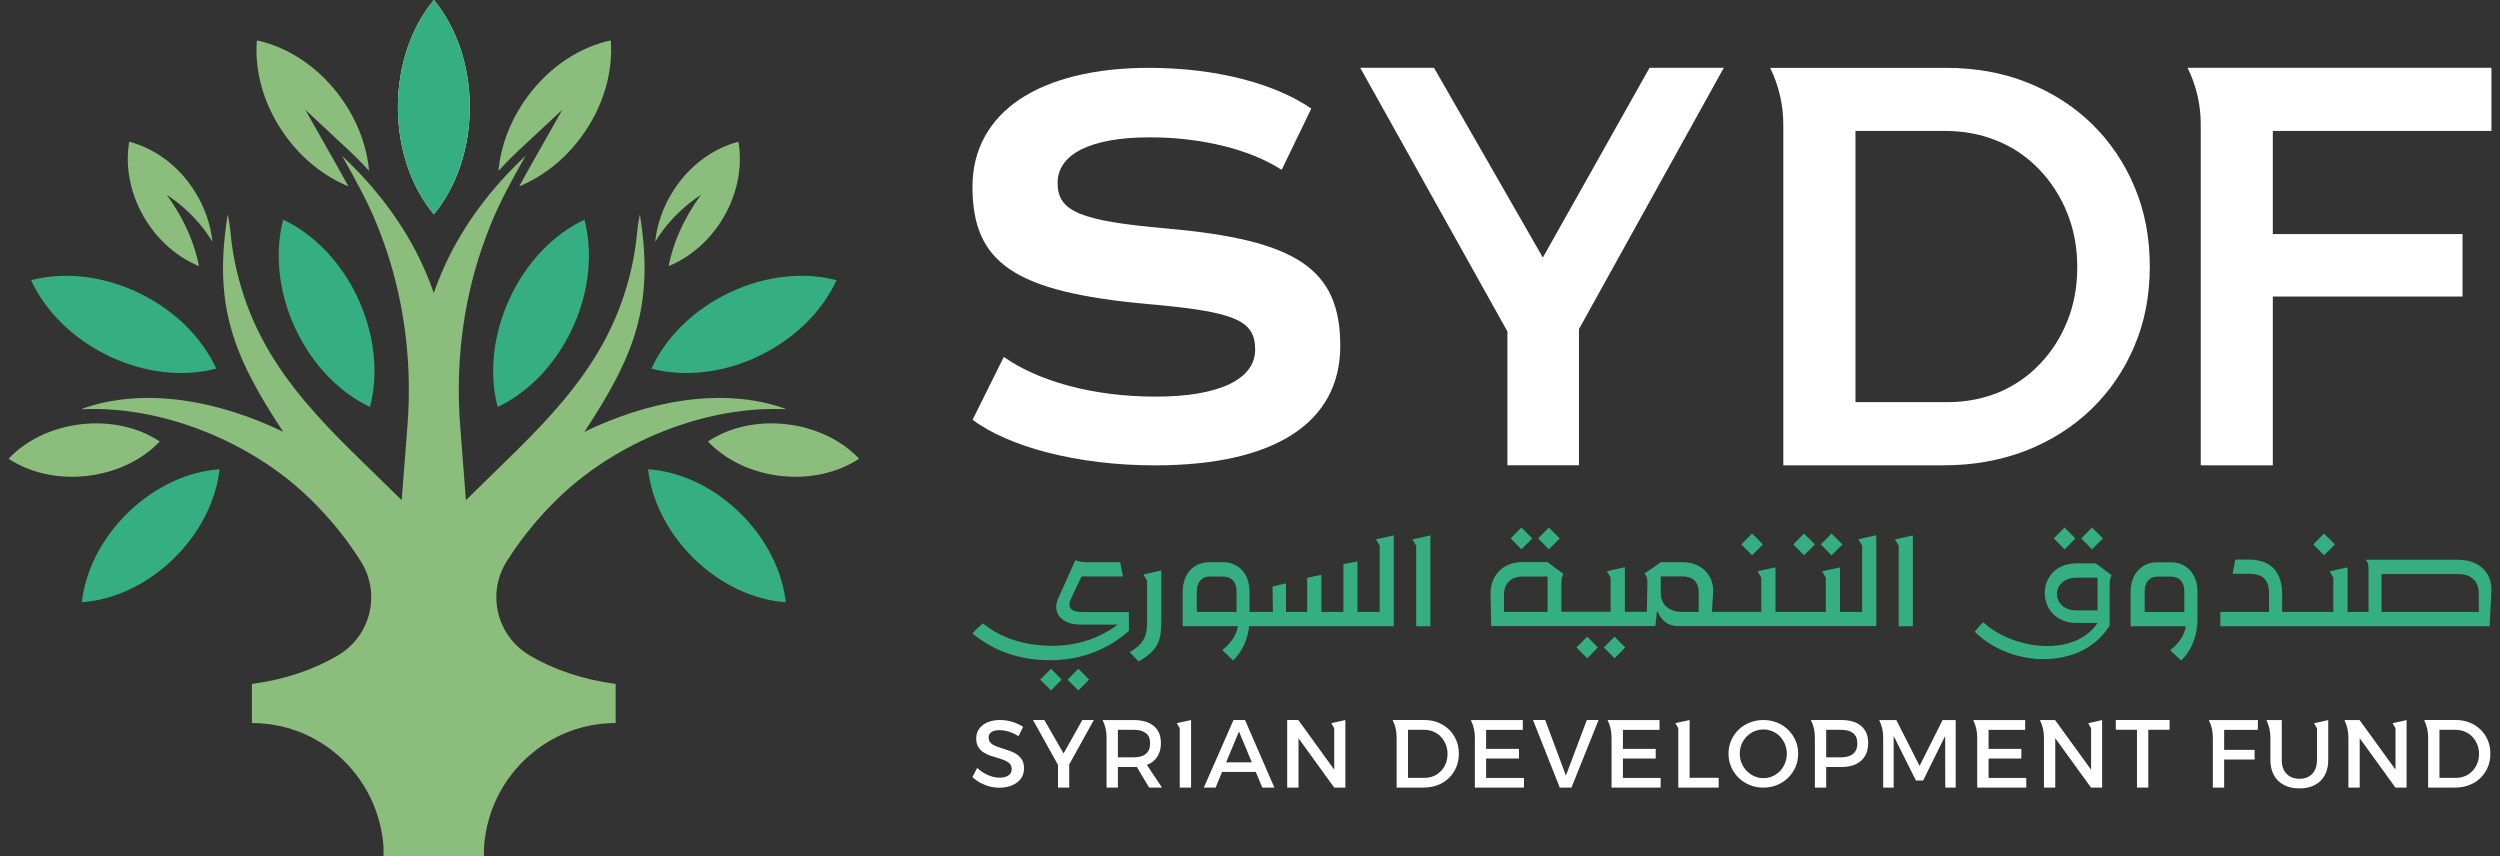
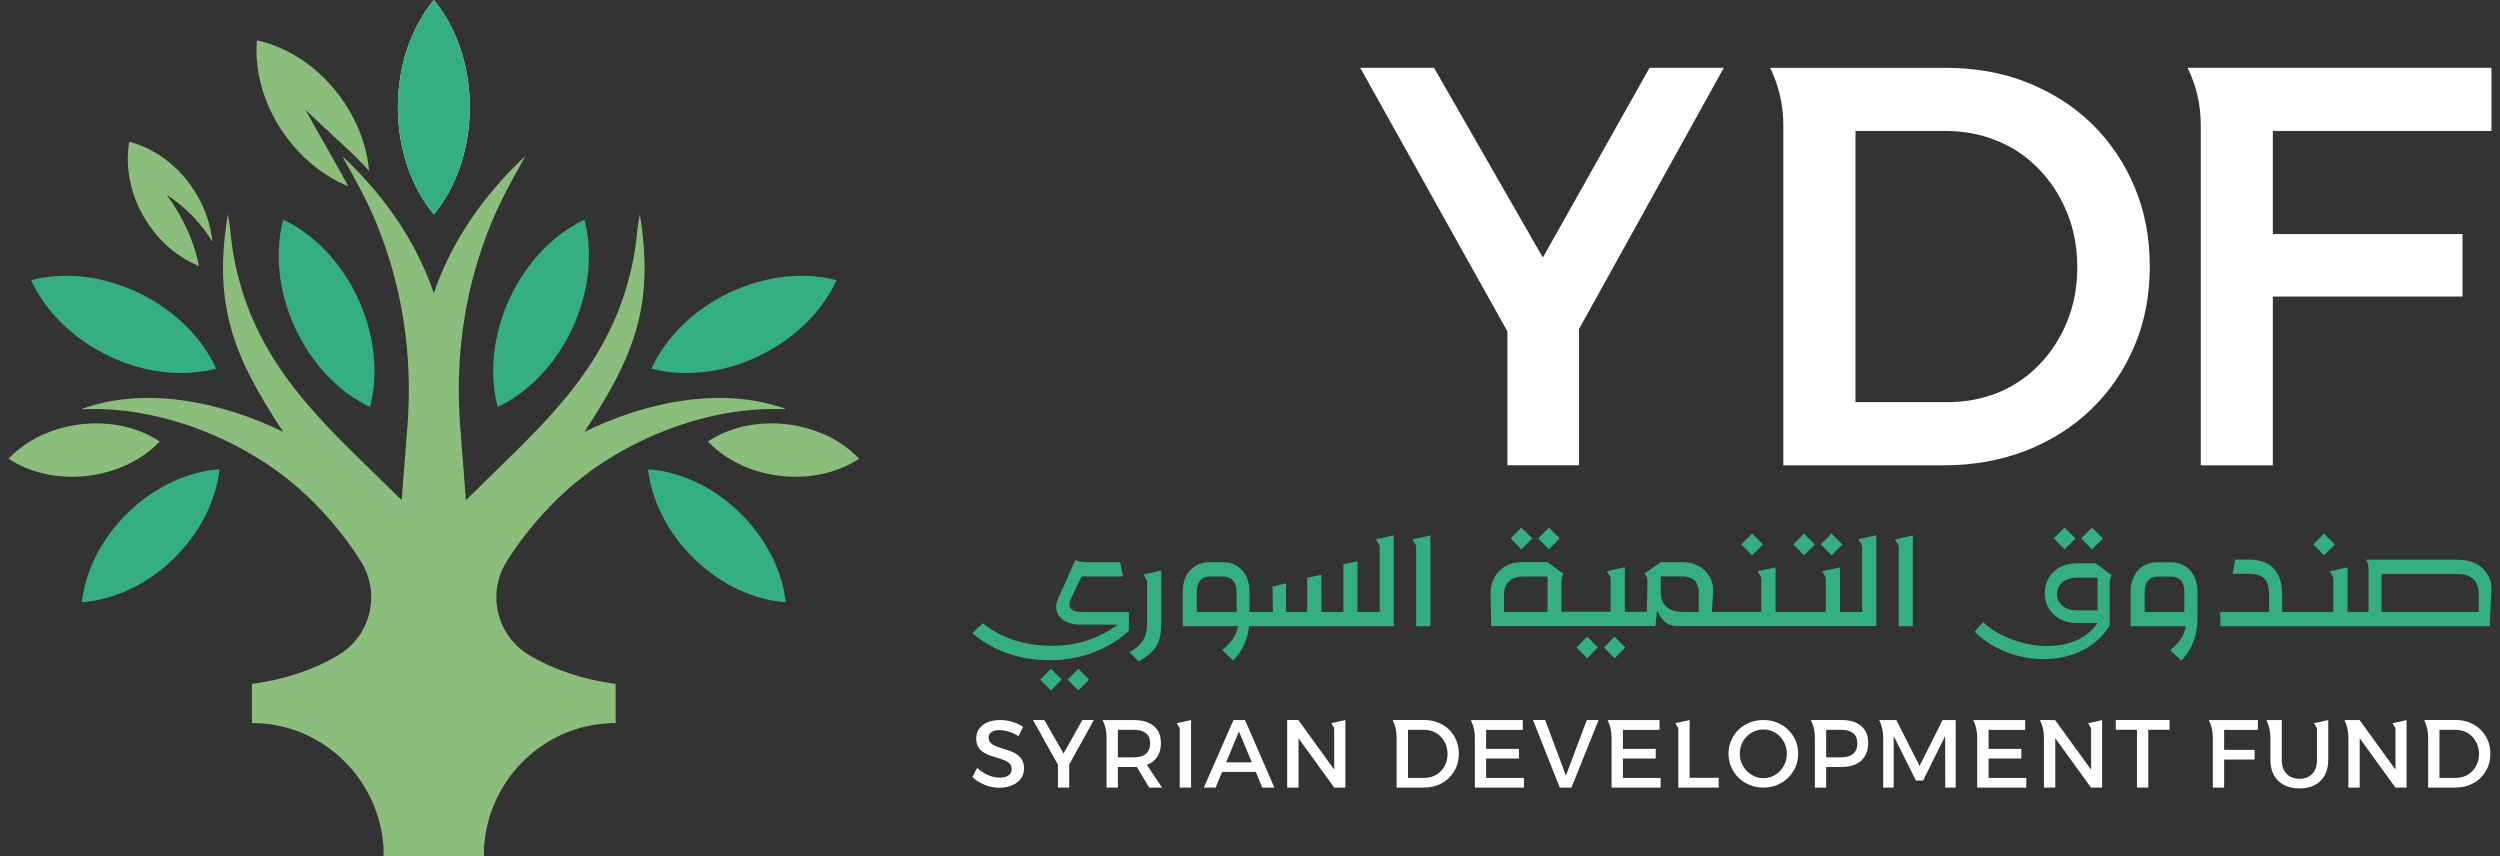
<svg xmlns="http://www.w3.org/2000/svg" width="146" height="50" viewBox="0 0 146 50" fill="none">
  <rect x="0" y="0" width="146" height="50" fill="#333333" stroke="none" />
  <g clip-path="url(#clip0_813_846)">
    <path d="M22.419 50H22.405V49.536C22.416 49.691 22.419 49.845 22.419 50Z" fill="white" />
    <path d="M45.868 23.872C45.862 23.886 45.862 23.894 45.862 23.894V23.9C41.351 23.69 36.431 25.656 33.109 28.618C31.87 29.725 30.567 31.21 29.577 32.809C28.431 34.65 29.001 37.091 30.869 38.236C30.88 38.242 30.891 38.25 30.902 38.259C32.295 39.092 34.028 39.686 35.953 39.943V42.226C35.827 42.226 35.701 42.226 35.575 42.237C34.006 42.311 32.561 42.861 31.376 43.747C29.593 45.078 28.401 47.162 28.263 49.539C28.252 49.694 28.25 49.848 28.25 50.003H22.416C22.416 49.848 22.411 49.691 22.402 49.539C22.265 47.165 21.07 45.078 19.29 43.747C18.105 42.861 16.66 42.311 15.091 42.237C14.965 42.229 14.841 42.226 14.712 42.226V39.943C16.635 39.686 18.371 39.09 19.764 38.259C19.778 38.253 19.786 38.242 19.797 38.236C21.665 37.094 22.235 34.65 21.089 32.809C20.099 31.21 18.796 29.725 17.556 28.618C14.235 25.656 9.315 23.69 4.803 23.9V23.894C4.803 23.894 4.803 23.889 4.798 23.872C8.599 22.517 13.039 23.513 16.539 25.22C13.613 20.772 12.441 17.862 13.3 12.526C13.423 13.045 13.456 13.6 13.522 14.13C13.613 14.85 13.747 15.551 13.936 16.25C15.425 21.973 19.534 25.302 23.458 29.209L23.653 26.705L23.793 24.897C24.067 21.401 23.672 17.873 22.548 14.555C22.378 14.052 22.197 13.564 22.005 13.092C21.445 11.717 20.707 10.4 19.975 9.102C21.939 10.933 23.615 13.127 24.717 15.565C24.948 16.076 25.156 16.592 25.334 17.122C25.512 16.592 25.721 16.076 25.951 15.565C27.054 13.127 28.73 10.93 30.693 9.102C29.961 10.397 29.223 11.714 28.664 13.092C28.472 13.564 28.291 14.05 28.121 14.555C26.996 17.873 26.604 21.401 26.876 24.897L27.015 26.705L27.21 29.209C31.135 25.3 35.243 21.973 36.732 16.25C36.922 15.551 37.056 14.85 37.147 14.13C37.212 13.602 37.245 13.047 37.369 12.526C38.224 17.862 37.056 20.772 34.13 25.22C37.629 23.511 42.069 22.517 45.871 23.872H45.868Z" fill="#8BBE7C" />
    <path d="M28.252 50H28.266V49.536C28.255 49.691 28.252 49.845 28.252 50Z" fill="white" />
    <path d="M27.435 6.259C27.435 8.732 26.626 10.957 25.337 12.517C24.045 10.96 23.236 8.732 23.236 6.259C23.236 3.785 24.045 1.557 25.337 0C26.626 1.557 27.435 3.785 27.435 6.259Z" fill="white" />
-     <path d="M42.105 12.937C41.315 14.168 40.226 15.06 39.047 15.54C39.304 14.248 39.869 12.84 40.934 11.38C40.286 11.805 39.483 12.446 38.761 13.39C38.572 13.638 38.408 13.881 38.262 14.119C38.369 13.108 38.72 12.073 39.329 11.126C40.278 9.641 41.671 8.655 43.125 8.277C43.38 9.768 43.056 11.452 42.105 12.937Z" fill="#8BBE7C" />
    <path d="M27.435 6.259C27.435 8.732 26.626 10.957 25.337 12.517C24.045 10.96 23.236 8.732 23.236 6.259C23.236 3.785 24.045 1.557 25.337 0C26.626 1.557 27.435 3.785 27.435 6.259Z" fill="#35AF81" />
    <path d="M33.43 19.165C32.429 21.327 30.822 22.936 29.064 23.767C28.565 21.873 28.762 19.593 29.763 17.431C30.764 15.27 32.374 13.657 34.132 12.829C34.629 14.723 34.434 17.003 33.433 19.162L33.43 19.165Z" fill="#35AF81" />
    <path d="M44.315 20.794C42.179 21.815 39.924 22.02 38.043 21.528C38.855 19.748 40.446 18.119 42.582 17.097C44.718 16.076 46.975 15.869 48.854 16.363C48.04 18.141 46.452 19.772 44.312 20.791L44.315 20.794Z" fill="#35AF81" />
    <path d="M45.588 27.793C43.843 27.594 42.341 26.835 41.342 25.783C42.544 24.979 44.181 24.576 45.925 24.775C47.669 24.974 49.175 25.733 50.171 26.788C48.969 27.588 47.332 27.991 45.588 27.793Z" fill="#8BBE7C" />
    <path d="M40.569 32.663C38.981 31.128 38.051 29.22 37.848 27.406C39.65 27.527 41.584 28.378 43.172 29.913C44.759 31.448 45.689 33.358 45.889 35.169C44.087 35.048 42.157 34.195 40.566 32.66L40.569 32.663Z" fill="#35AF81" />
-     <path d="M33.951 7.992C32.95 9.348 31.672 10.328 30.323 10.883C30.583 10.4 30.866 9.897 31.167 9.364L32.84 6.408L30.364 8.716C29.925 9.124 29.508 9.544 29.11 9.977C29.247 8.509 29.812 6.987 30.814 5.632C32.111 3.871 33.885 2.741 35.668 2.358C35.813 4.191 35.248 6.231 33.951 7.99V7.992Z" fill="#8BBE7C" />
    <path d="M8.566 12.937C9.356 14.168 10.445 15.06 11.624 15.54C11.366 14.248 10.801 12.84 9.737 11.38C10.384 11.805 11.188 12.445 11.909 13.389C12.098 13.638 12.263 13.881 12.408 14.118C12.301 13.108 11.95 12.073 11.341 11.126C10.393 9.64 8.999 8.655 7.546 8.277C7.291 9.767 7.614 11.451 8.566 12.937Z" fill="#8BBE7C" />
    <path d="M17.241 19.165C18.242 21.327 19.849 22.936 21.607 23.767C22.106 21.873 21.909 19.593 20.908 17.431C19.907 15.27 18.297 13.657 16.539 12.829C16.042 14.723 16.237 17.003 17.238 19.162L17.241 19.165Z" fill="#35AF81" />
    <path d="M6.355 20.794C8.492 21.815 10.746 22.02 12.628 21.528C11.816 19.748 10.225 18.119 8.089 17.097C5.952 16.076 3.695 15.869 1.816 16.363C2.631 18.141 4.219 19.772 6.358 20.791L6.355 20.794Z" fill="#35AF81" />
    <path d="M5.083 27.793C6.827 27.594 8.33 26.835 9.328 25.783C8.127 24.979 6.49 24.576 4.746 24.775C3.001 24.974 1.496 25.733 0.5 26.788C1.701 27.588 3.339 27.991 5.083 27.793Z" fill="#8BBE7C" />
    <path d="M10.102 32.663C11.69 31.128 12.62 29.22 12.822 27.406C11.021 27.527 9.087 28.378 7.499 29.913C5.911 31.448 4.981 33.358 4.781 35.169C6.583 35.048 8.514 34.195 10.105 32.66L10.102 32.663Z" fill="#35AF81" />
    <path d="M16.717 7.992C17.718 9.348 18.996 10.328 20.345 10.883C20.085 10.4 19.802 9.897 19.5 9.364L17.827 6.408L20.304 8.716C20.743 9.124 21.16 9.544 21.557 9.977C21.42 8.509 20.855 6.987 19.854 5.632C18.557 3.871 16.782 2.741 15 2.358C14.854 4.191 15.419 6.231 16.717 7.99V7.992Z" fill="#8BBE7C" />
    <path d="M65.927 36.84C64.696 37.947 63.091 38.557 61.309 38.557C59.526 38.557 58.001 38.002 56.791 36.989C56.978 36.779 57.186 36.591 57.403 36.403C58.426 37.245 59.806 37.715 61.448 37.715C62.951 37.715 64.221 37.262 65.285 36.475H63.091C61.937 36.475 61.448 35.735 61.788 34.971L62.803 32.709C63.075 32.834 63.322 32.834 63.618 32.834H65.414L65.584 33.667H63.16L62.54 34.979C62.34 35.407 62.471 35.743 63.184 35.743H65.927V36.842V36.84ZM61.38 39.056L62 39.689L61.38 40.321L60.744 39.689L61.38 39.056ZM62.976 39.056L63.604 39.689L62.976 40.321L62.348 39.689L62.976 39.056Z" fill="#35AF81" />
    <path d="M67.82 33.314V36.263C67.82 37.403 67.641 37.98 66.495 38.626L65.968 38.087C66.835 37.596 66.991 37.082 66.991 36.356V33.916L66.775 33.549L67.82 33.314Z" fill="#35AF81" />
    <path d="M80.358 31.503L80.575 31.87V35.738H79.278V32.784L78.455 32.947V35.738H77.169V33.568L76.34 33.742V35.735H75.101V34.068L74.316 34.255L74.338 35.735H72.975V34.559C72.975 33.496 72.317 32.834 71.434 32.834H70.611C69.725 32.834 69.07 33.496 69.07 34.559V36.569H72.292C72.229 37.052 71.881 37.585 71.376 37.966L72.018 38.573C72.583 38.013 72.871 37.292 72.948 36.569H81.395V31.266L80.35 31.497L80.358 31.503ZM72.213 35.738H69.893V34.562C69.893 33.883 70.296 33.67 70.617 33.67H71.415C71.741 33.67 72.216 33.811 72.216 34.562V35.738H72.213Z" fill="#35AF81" />
    <path d="M82.706 31.87L82.489 31.503L83.534 31.268V36.572H82.706V31.867V31.87Z" fill="#35AF81" />
    <path d="M90.454 30.81L89.829 31.442L90.454 32.08L91.087 31.442L90.454 30.81ZM88.849 30.81L88.224 31.442L88.849 32.08L89.486 31.442L88.849 30.81Z" fill="#35AF81" />
    <path d="M94.291 37.182L93.665 37.811L94.291 38.444L94.916 37.811L94.291 37.182ZM92.695 37.182L92.061 37.811L92.695 38.444L93.314 37.811L92.695 37.182Z" fill="#35AF81" />
    <path d="M102.321 31.161L101.693 31.793L102.321 32.431L102.954 31.793L102.321 31.161Z" fill="#35AF81" />
    <path d="M106.962 31.161L106.334 31.793L106.962 32.431L107.595 31.793L106.962 31.161ZM105.357 31.161L104.732 31.793L105.357 32.431L105.991 31.793L105.357 31.161Z" fill="#35AF81" />
    <path d="M108.533 31.503L108.75 31.87V35.738H107.455V33.135L106.41 33.367L106.627 33.734V35.735H103.69V33.132L102.642 33.364L102.859 33.731V35.733H99.976L100.045 34.595C100.108 33.571 99.323 32.831 98.27 32.831H97L96.032 33.493C96.194 33.651 96.208 33.828 96.208 33.985L96.178 35.73H94.891V33.126L93.844 33.358L94.06 33.725V35.727H91.186V34.325C91.186 33.858 91.186 33.764 91.301 33.513L90.372 32.825H88.915C87.659 32.825 87.034 33.739 87.048 34.667L87.086 36.561H96.674L96.764 35.724H96.811C97.061 36.348 97.527 36.561 97.974 36.561H109.575V31.257L108.527 31.489L108.533 31.503ZM90.377 35.738H87.835V34.678C87.835 34.187 88.153 33.67 88.921 33.67H90.377V35.735V35.738ZM99.205 35.738H98.289C97.428 35.738 96.987 35.296 96.987 34.606V33.662H98.273C98.761 33.662 99.205 33.897 99.205 34.601V35.738Z" fill="#35AF81" />
    <path d="M110.883 31.87L110.667 31.503L111.711 31.268V36.572H110.883V31.867V31.87Z" fill="#35AF81" />
    <path d="M115.82 36.34C116.766 37.212 118.253 37.745 119.632 37.728C120.795 37.712 121.887 37.301 122.498 36.379H121.281C120.041 36.379 119.421 35.512 119.413 34.648C119.405 33.775 120.025 32.9 121.281 32.9H122.389L123.318 33.587C123.203 33.836 123.203 33.93 123.203 34.399V36.528C122.397 37.853 120.949 38.468 119.438 38.493C117.943 38.518 116.385 37.947 115.324 36.895C115.472 36.699 115.634 36.514 115.82 36.34ZM119.942 31.442L120.57 30.81L121.207 31.442L120.57 32.083L119.942 31.442ZM122.498 35.647V33.736H121.281C120.507 33.736 120.11 34.228 120.126 34.711C120.142 35.186 120.521 35.647 121.281 35.647H122.498ZM121.547 31.442L122.175 30.81L122.811 31.442L122.175 32.083L121.547 31.442Z" fill="#35AF81" />
    <path d="M126.738 37.971C127.243 37.59 127.591 37.057 127.651 36.574H124.429V34.562C124.429 33.502 125.087 32.839 125.97 32.839H126.793C127.676 32.839 128.334 33.502 128.334 34.562V36.152C128.334 37.019 128.054 37.908 127.382 38.579L126.738 37.971ZM127.566 35.741V34.562C127.566 33.814 127.094 33.673 126.768 33.673H125.97C125.652 33.673 125.249 33.883 125.249 34.562V35.741H127.566Z" fill="#35AF81" />
    <path d="M135.725 31.161L135.1 31.793L135.725 32.431L136.359 31.793L135.725 31.161Z" fill="#35AF81" />
    <path d="M143.569 32.69H138.161C138.323 32.892 138.323 33.071 138.323 33.311V35.738H137.097V33.135L136.052 33.367L136.266 33.734V35.735H133.276V34.697C133.276 33.488 132.703 32.679 131.302 32.679H130.539L130.386 33.507H131.302C132.316 33.507 132.511 34.004 132.511 34.7V35.738H129.667V36.575H145.396L145.497 34.51C145.544 33.485 144.817 32.693 143.569 32.693V32.69ZM144.762 35.738H139.082V33.524H143.569C144.109 33.524 144.762 33.773 144.762 34.661V35.738Z" fill="#35AF81" />
    <path d="M96.334 3.959H100.67L92.212 19.218V27.171H88.032V19.356L79.437 3.959H83.746L90.103 15.041L96.334 3.959Z" fill="white" />
    <path d="M124.659 10.922C124.072 9.517 123.23 8.277 122.18 7.247C121.113 6.204 119.841 5.398 118.398 4.821C116.964 4.246 115.365 3.962 113.631 3.962H103.377C103.882 4.992 104.145 6.124 104.145 7.272V27.174H113.53C115.261 27.174 116.873 26.879 118.338 26.31C119.791 25.736 121.083 24.919 122.158 23.872C123.23 22.829 124.072 21.592 124.659 20.187C125.254 18.79 125.548 17.238 125.548 15.563C125.548 13.887 125.254 12.33 124.659 10.922ZM120.726 18.768C120.334 19.731 119.794 20.573 119.111 21.275C118.442 21.981 117.63 22.534 116.72 22.917C115.804 23.29 114.805 23.486 113.733 23.486H108.36V7.645H113.577C114.66 7.645 115.686 7.835 116.621 8.219C117.553 8.592 118.373 9.152 119.064 9.867C119.761 10.588 120.315 11.432 120.707 12.396C121.105 13.36 121.313 14.434 121.313 15.604C121.313 16.775 121.113 17.804 120.726 18.768Z" fill="white" />
    <path d="M132.733 7.645V13.671H143.811V17.316H132.733V27.174H128.524V7.264C128.524 6.118 128.263 4.983 127.753 3.959H145.5V7.647H132.733V7.645Z" fill="white" />
-     <path d="M68.135 13.343C63.072 12.901 61.764 12.352 61.764 10.682C61.764 9.011 63.676 8.02 67.142 8.02C70.288 8.02 73.097 8.777 74.849 9.92L76.58 6.339C74.46 4.887 71.037 3.962 67.099 3.962C63.953 3.962 61.342 4.6 59.545 5.806C57.744 7.013 56.792 8.777 56.792 10.902C56.792 15.378 59.269 17.042 66.972 17.752C72.12 18.199 73.302 18.696 73.302 20.413C73.302 22.13 71.24 23.163 67.491 23.163C63.742 23.163 60.588 22.227 58.621 20.844L56.8 24.513C58.863 26.073 62.883 27.177 67.447 27.177C74.427 27.177 78.272 24.695 78.272 20.195C78.272 15.695 75.716 14.008 68.138 13.346L68.135 13.343Z" fill="white" />
    <path d="M59.485 42.993C59.345 42.905 59.208 42.836 59.073 42.783C58.939 42.731 58.81 42.695 58.69 42.673C58.569 42.651 58.459 42.64 58.36 42.64C58.171 42.64 58.02 42.676 57.905 42.75C57.793 42.825 57.735 42.93 57.735 43.071C57.735 43.195 57.773 43.297 57.847 43.377C57.922 43.457 58.02 43.521 58.144 43.57C58.267 43.62 58.401 43.667 58.55 43.711C58.698 43.755 58.843 43.805 58.991 43.857C59.139 43.91 59.271 43.979 59.397 44.064C59.52 44.15 59.619 44.258 59.693 44.387C59.767 44.517 59.803 44.683 59.803 44.882C59.803 45.111 59.74 45.307 59.617 45.475C59.493 45.644 59.32 45.773 59.104 45.864C58.887 45.956 58.637 46.002 58.355 46.002C58.155 46.002 57.96 45.975 57.768 45.922C57.579 45.87 57.401 45.795 57.233 45.704C57.066 45.613 56.918 45.505 56.786 45.384L57.066 44.849C57.197 44.97 57.337 45.072 57.486 45.158C57.634 45.243 57.782 45.307 57.935 45.351C58.086 45.395 58.229 45.417 58.366 45.417C58.593 45.417 58.769 45.373 58.895 45.285C59.021 45.196 59.084 45.072 59.084 44.915C59.084 44.785 59.046 44.683 58.972 44.603C58.898 44.523 58.799 44.459 58.676 44.407C58.552 44.354 58.418 44.31 58.27 44.269C58.122 44.227 57.974 44.18 57.826 44.128C57.678 44.075 57.543 44.006 57.42 43.926C57.296 43.846 57.197 43.741 57.123 43.612C57.049 43.482 57.011 43.319 57.011 43.12C57.011 42.902 57.069 42.714 57.187 42.554C57.304 42.394 57.466 42.27 57.678 42.182C57.889 42.093 58.13 42.049 58.407 42.049C58.654 42.049 58.895 42.085 59.131 42.16C59.364 42.234 59.57 42.328 59.751 42.447L59.482 42.993H59.485Z" fill="white" />
    <path d="M63.881 42.049L62.441 44.647V45.997H61.786V44.669L60.327 42.049H60.99L62.112 44.001L63.209 42.049H63.881Z" fill="white" />
    <path d="M66.977 44.669C67.134 44.611 67.271 44.528 67.386 44.426C67.66 44.178 67.797 43.832 67.797 43.394C67.797 42.955 67.66 42.637 67.386 42.402C67.109 42.17 66.722 42.052 66.218 42.052H64.391C64.547 42.364 64.624 42.712 64.624 43.059V45.997H65.285V44.793H66.215C66.272 44.793 66.333 44.79 66.388 44.788L67.112 45.997H67.863L66.977 44.669ZM65.285 44.227V42.62H66.215C66.519 42.62 66.752 42.684 66.917 42.814C67.084 42.944 67.167 43.142 67.167 43.41C67.167 43.678 67.084 43.893 66.917 44.026C66.752 44.161 66.517 44.227 66.215 44.227H65.285Z" fill="white" />
    <path d="M72.712 42.049H72.035L70.304 45.994H70.993L71.371 45.08H73.338L73.719 45.994H74.424L72.709 42.049H72.712ZM71.607 44.52L72.356 42.72L73.107 44.52H71.607Z" fill="white" />
    <path d="M85.049 43.233C84.947 42.996 84.807 42.786 84.626 42.609C84.445 42.433 84.228 42.295 83.984 42.195C83.738 42.096 83.469 42.049 83.173 42.049H81.33C81.486 42.361 81.563 42.709 81.563 43.057V45.994H83.153C83.45 45.994 83.721 45.944 83.971 45.845C84.223 45.748 84.437 45.613 84.621 45.431C84.802 45.252 84.944 45.044 85.046 44.804C85.147 44.567 85.197 44.305 85.197 44.017C85.197 43.73 85.147 43.471 85.046 43.228L85.049 43.233ZM84.431 44.589C84.363 44.76 84.267 44.909 84.144 45.033C84.023 45.16 83.88 45.257 83.718 45.326C83.557 45.392 83.378 45.428 83.189 45.428H82.226V42.621H83.162C83.356 42.621 83.535 42.654 83.702 42.723C83.867 42.789 84.012 42.888 84.135 43.015C84.259 43.145 84.355 43.294 84.429 43.465C84.497 43.636 84.536 43.824 84.536 44.031C84.536 44.238 84.5 44.421 84.431 44.594V44.589Z" fill="white" />
    <path d="M88.998 45.425V45.997H86.132V43.059C86.132 42.712 86.049 42.364 85.898 42.052H88.932V42.623H86.79V43.733H88.707V44.299H86.79V45.431H88.998V45.425Z" fill="white" />
    <path d="M89.53 42.049H90.24L91.449 45.296L92.67 42.049H93.358L91.773 45.994H91.09L89.527 42.049H89.53Z" fill="white" />
    <path d="M96.981 45.425V45.997H94.115V43.059C94.115 42.712 94.039 42.364 93.882 42.052H96.916V42.623H94.779V43.733H96.694V44.299H94.779V45.431H96.984L96.981 45.425Z" fill="white" />
    <path d="M102.979 42.049C103.265 42.049 103.531 42.099 103.777 42.198C104.024 42.297 104.241 42.438 104.425 42.618C104.608 42.797 104.754 43.007 104.858 43.245C104.962 43.482 105.014 43.739 105.014 44.015C105.014 44.291 104.962 44.55 104.858 44.791C104.754 45.031 104.608 45.243 104.425 45.423C104.241 45.602 104.024 45.743 103.777 45.845C103.531 45.947 103.265 45.997 102.979 45.997C102.694 45.997 102.428 45.947 102.181 45.845C101.934 45.743 101.718 45.602 101.534 45.423C101.35 45.243 101.205 45.031 101.101 44.791C100.996 44.55 100.944 44.291 100.944 44.015C100.944 43.739 100.996 43.482 101.101 43.242C101.205 43.002 101.35 42.794 101.534 42.615C101.718 42.436 101.934 42.297 102.181 42.198C102.428 42.099 102.694 42.049 102.979 42.049ZM102.985 42.601C102.796 42.601 102.617 42.637 102.45 42.709C102.283 42.781 102.137 42.88 102.008 43.01C101.88 43.14 101.781 43.289 101.71 43.46C101.638 43.631 101.603 43.816 101.603 44.015C101.603 44.214 101.638 44.398 101.712 44.572C101.786 44.746 101.885 44.898 102.014 45.028C102.143 45.158 102.288 45.26 102.455 45.334C102.623 45.409 102.798 45.445 102.985 45.445C103.171 45.445 103.347 45.409 103.514 45.334C103.681 45.26 103.827 45.158 103.95 45.028C104.074 44.898 104.172 44.746 104.244 44.572C104.315 44.398 104.351 44.214 104.351 44.015C104.351 43.816 104.315 43.631 104.244 43.46C104.172 43.289 104.074 43.14 103.95 43.01C103.827 42.88 103.681 42.781 103.514 42.709C103.347 42.637 103.171 42.601 102.985 42.601Z" fill="white" />
    <path d="M108.695 42.4C108.423 42.168 108.042 42.049 107.551 42.049H105.755C105.908 42.361 105.988 42.709 105.988 43.057V45.994H106.649V44.791H107.551C108.042 44.791 108.426 44.666 108.695 44.423C108.966 44.175 109.101 43.83 109.101 43.391C109.101 42.952 108.966 42.634 108.695 42.4ZM108.22 44.026C108.056 44.161 107.826 44.227 107.524 44.227H106.649V42.621H107.524C107.826 42.621 108.056 42.684 108.22 42.814C108.385 42.944 108.47 43.142 108.47 43.41C108.47 43.678 108.385 43.893 108.22 44.026Z" fill="white" />
    <path d="M114.213 42.049V45.997H113.604L113.598 42.979L112.309 45.583H111.89L110.59 42.979V45.997H109.978V43.059C109.978 42.712 109.901 42.364 109.745 42.052H110.746L112.104 44.73L113.445 42.052H114.213V42.049Z" fill="white" />
    <path d="M123.56 42.049H126.703V42.618H125.46V45.994H124.799V42.618H123.562V42.049H123.56Z" fill="white" />
    <path d="M129.89 42.62V43.791H131.67V44.357H129.89V45.997H129.229V43.059C129.229 42.712 129.152 42.364 128.996 42.052H131.862L131.856 42.623H129.892L129.89 42.62Z" fill="white" />
    <path d="M145.289 43.233C145.188 42.996 145.045 42.786 144.864 42.609C144.683 42.433 144.472 42.295 144.222 42.195C143.976 42.096 143.707 42.049 143.411 42.049H141.57C141.724 42.361 141.803 42.709 141.803 43.057V45.994H143.391C143.688 45.994 143.962 45.944 144.209 45.845C144.461 45.748 144.678 45.613 144.859 45.431C145.042 45.252 145.185 45.044 145.286 44.804C145.388 44.567 145.437 44.305 145.437 44.017C145.437 43.73 145.388 43.471 145.286 43.228L145.289 43.233ZM144.669 44.589C144.601 44.76 144.505 44.909 144.384 45.033C144.261 45.16 144.118 45.257 143.956 45.326C143.795 45.392 143.619 45.428 143.43 45.428H142.464V42.621H143.4C143.594 42.621 143.775 42.654 143.94 42.723C144.107 42.789 144.25 42.888 144.376 43.015C144.499 43.145 144.595 43.294 144.667 43.465C144.735 43.636 144.774 43.824 144.774 44.031C144.774 44.238 144.741 44.421 144.669 44.594V44.589Z" fill="white" />
    <path d="M69.558 42.049V45.997H68.897V42.527L68.725 42.234L68.897 42.195L69.558 42.049Z" fill="white" />
    <path d="M100.371 45.425V45.997H98.013V42.527L97.84 42.234L98.013 42.195L98.674 42.049V45.425H100.371Z" fill="white" />
    <path d="M78.57 42.049V45.997H77.92L75.833 43.115V45.997H75.172V42.049H75.822L77.92 44.948L77.918 42.527L77.748 42.234L77.92 42.195L78.57 42.049Z" fill="white" />
    <path d="M140.544 42.049V45.997H139.894L137.807 43.112V45.997H137.146V43.059C137.146 42.712 137.069 42.364 136.913 42.052H137.799L139.897 44.945V42.529L139.727 42.237L139.897 42.198L140.547 42.052L140.544 42.049Z" fill="white" />
    <path d="M135.97 42.049V44.379C135.97 44.719 135.904 45.017 135.77 45.268C135.633 45.519 135.441 45.71 135.188 45.842C134.936 45.978 134.637 46.044 134.289 46.044C133.94 46.044 133.636 45.978 133.381 45.842C133.126 45.71 132.931 45.519 132.794 45.268C132.657 45.017 132.591 44.721 132.591 44.379V43.059C132.591 42.712 132.509 42.364 132.358 42.052H133.255V44.382C133.255 44.721 133.348 44.992 133.534 45.188C133.721 45.381 133.973 45.481 134.291 45.481C134.61 45.481 134.854 45.384 135.037 45.191C135.218 44.998 135.312 44.727 135.312 44.382V42.529L135.136 42.237L135.312 42.198L135.973 42.052L135.97 42.049Z" fill="white" />
    <path d="M122.764 42.049V45.997H122.117L120.027 43.112V45.997H119.366V43.059C119.366 42.712 119.29 42.364 119.133 42.052H120.019L122.12 44.951V42.529L121.95 42.237L122.12 42.198L122.767 42.052L122.764 42.049Z" fill="white" />
    <path d="M118.335 45.425V45.997H115.469V43.059C115.469 42.712 115.392 42.364 115.236 42.052H118.269V42.623H116.133V43.733H118.047V44.299H116.133V45.431H118.338L118.335 45.425Z" fill="white" />
  </g>
  <defs>
    <clipPath id="clip0_813_846">
      <rect width="145" height="50" fill="white" transform="translate(0.5)" />
    </clipPath>
  </defs>
</svg>